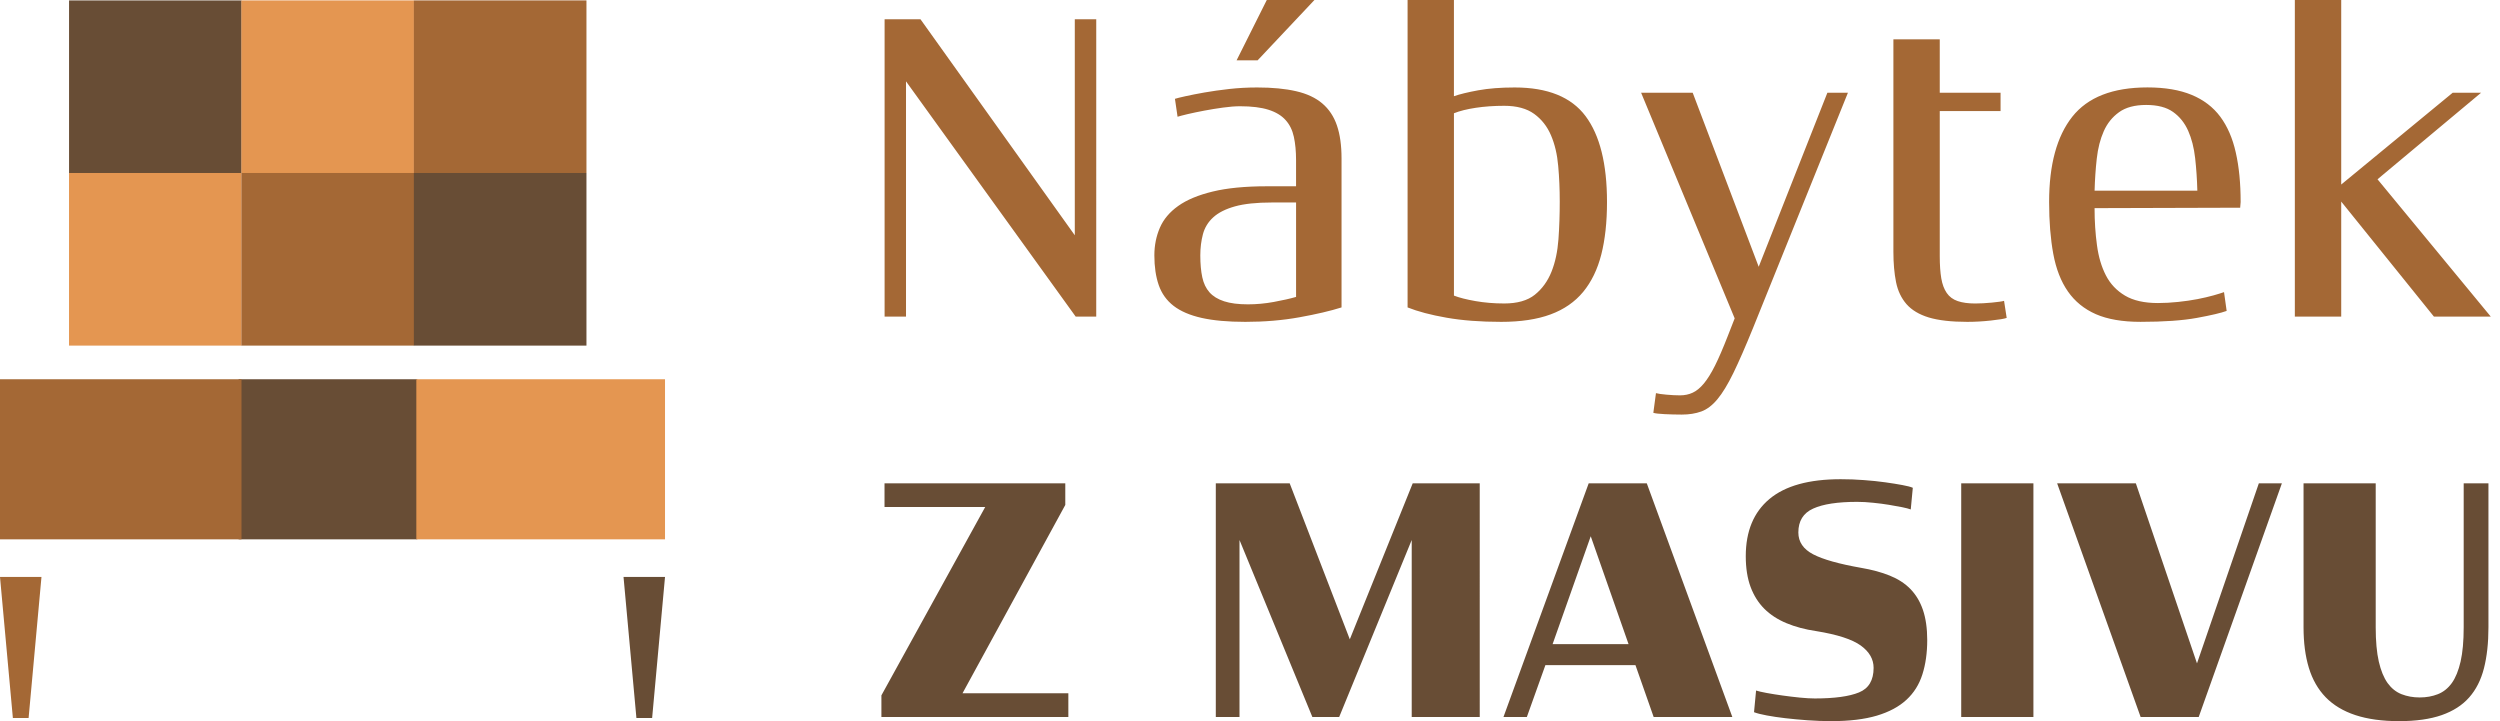
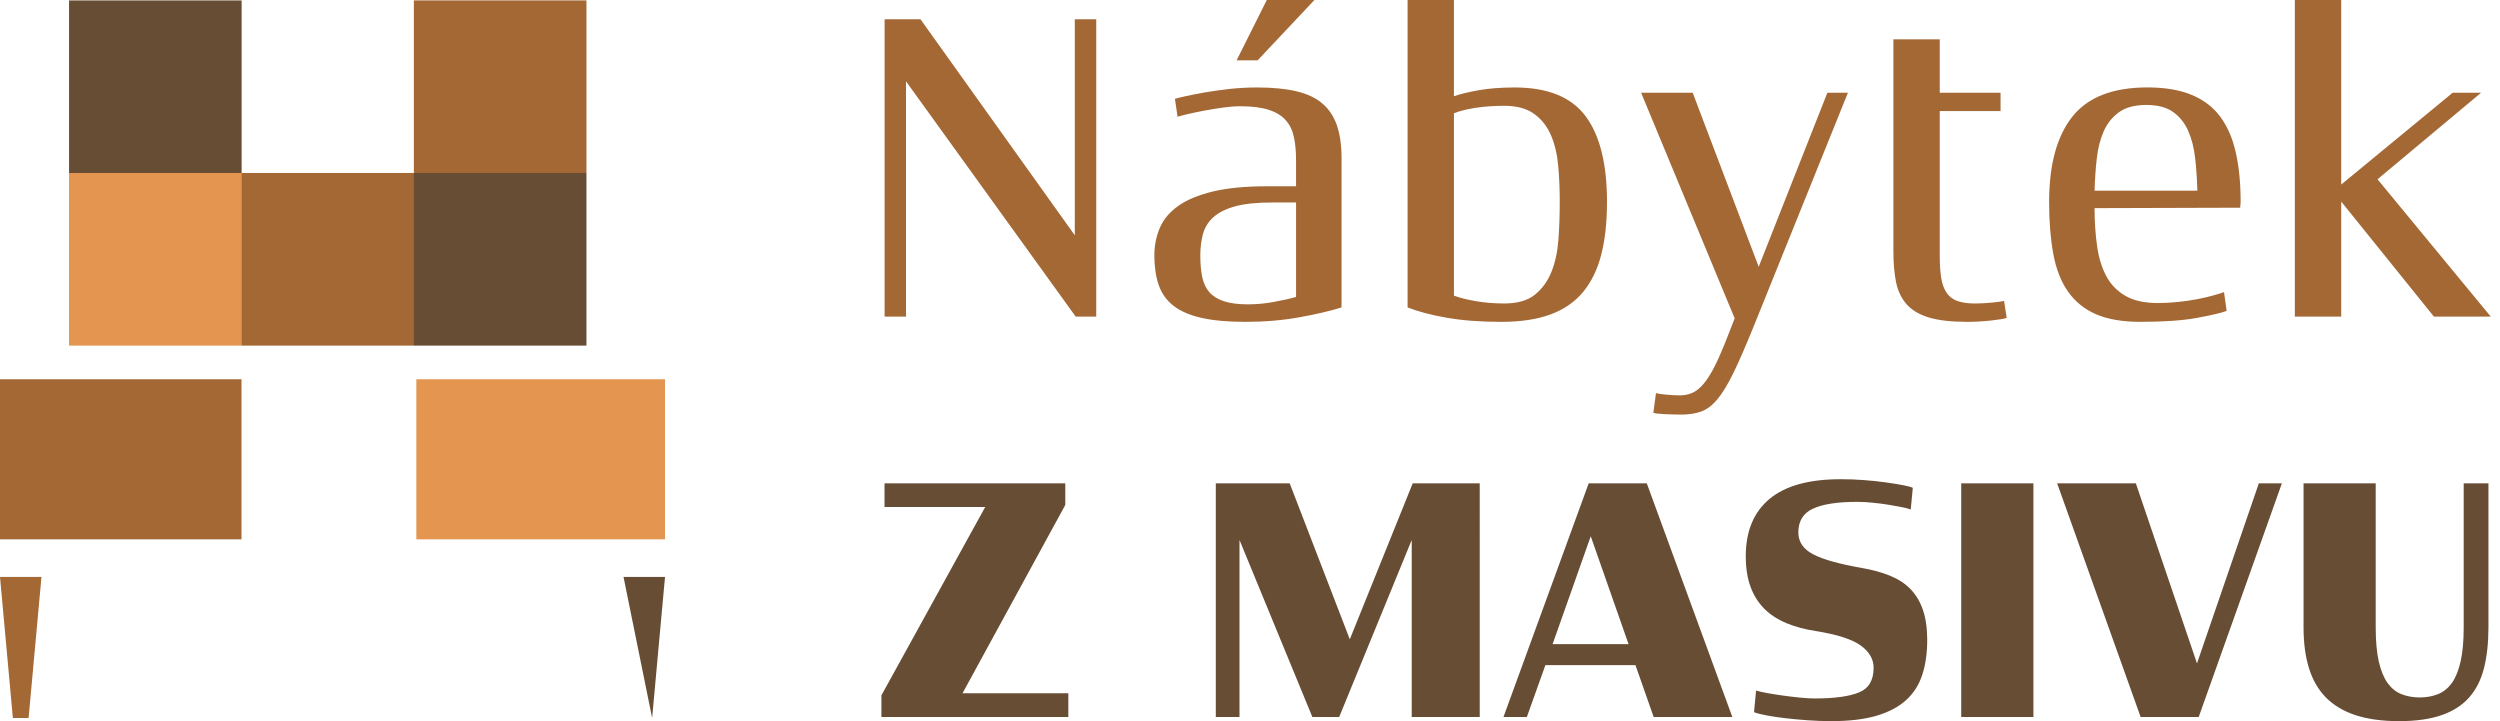
<svg xmlns="http://www.w3.org/2000/svg" width="156" height="45" viewBox="0 0 156 45" fill="none">
-   <path d="M26.041 23.665H14.889V33.655H26.041V23.665Z" fill="#684D35" />
  <path d="M41.497 23.665H25.979V33.655H41.497V23.665Z" fill="#E49651" />
  <path d="M15.069 23.665H0V33.655H15.069V23.665Z" fill="#A46835" />
  <path fill-rule="evenodd" clip-rule="evenodd" d="M0 36.002H2.588L1.785 44.802H0.803L0 36.002Z" fill="#A46835" />
-   <path fill-rule="evenodd" clip-rule="evenodd" d="M38.908 36.002H41.497L40.693 44.802H39.712L38.908 36.002Z" fill="#684D35" />
+   <path fill-rule="evenodd" clip-rule="evenodd" d="M38.908 36.002H41.497L40.693 44.802L38.908 36.002Z" fill="#684D35" />
  <path d="M15.078 0.027H4.309V10.8H15.078V0.027Z" fill="#684D35" />
-   <path d="M25.831 0.025H15.06V10.797H25.831V0.025Z" fill="#E49651" />
  <path d="M36.595 0.025H25.824V10.796H36.595V0.025Z" fill="#A46835" />
  <path d="M15.077 10.795H4.307V21.566H15.077V10.795Z" fill="#E49651" />
  <path d="M25.838 10.794H15.066V21.566H25.838V10.794Z" fill="#A46835" />
  <path d="M36.595 10.795H25.824V21.566H36.595V10.795Z" fill="#684D35" />
  <path d="M115.311 5.785L109.39 20.466C108.917 21.629 108.507 22.567 108.162 23.276C107.815 23.987 107.485 24.532 107.165 24.914C106.847 25.296 106.511 25.55 106.157 25.678C105.802 25.806 105.396 25.87 104.943 25.87C104.578 25.87 104.218 25.859 103.863 25.842C103.507 25.825 103.278 25.796 103.168 25.76L103.332 24.532C103.46 24.568 103.676 24.6 103.987 24.627C104.297 24.655 104.577 24.67 104.833 24.67C105.124 24.67 105.389 24.614 105.624 24.504C105.862 24.396 106.093 24.204 106.32 23.932C106.548 23.658 106.78 23.285 107.017 22.813C107.253 22.34 107.516 21.731 107.807 20.984L108.244 19.866L102.405 5.786H105.624L109.743 16.647L114.029 5.786H115.311V5.785ZM97.328 12.579C97.328 11.816 97.298 11.074 97.232 10.356C97.171 9.637 97.02 9.001 96.783 8.446C96.547 7.891 96.196 7.444 95.734 7.108C95.27 6.772 94.647 6.602 93.865 6.602C93.227 6.602 92.635 6.644 92.09 6.726C91.545 6.808 91.09 6.921 90.726 7.067V18.446C91.052 18.573 91.501 18.688 92.064 18.787C92.627 18.886 93.227 18.937 93.865 18.937C94.681 18.937 95.32 18.755 95.774 18.391C96.229 18.027 96.574 17.55 96.812 16.959C97.049 16.368 97.192 15.689 97.248 14.926C97.303 14.162 97.328 13.38 97.328 12.579ZM100.277 12.607C100.277 13.862 100.157 14.953 99.921 15.881C99.684 16.81 99.306 17.586 98.79 18.214C98.271 18.841 97.593 19.31 96.756 19.619C95.919 19.929 94.89 20.084 93.672 20.084C92.38 20.084 91.243 19.997 90.261 19.824C89.279 19.652 88.468 19.437 87.833 19.183V0H90.725V6.004C91.089 5.876 91.595 5.754 92.24 5.635C92.885 5.517 93.645 5.458 94.517 5.458C96.573 5.458 98.047 6.054 98.939 7.246C99.829 8.436 100.277 10.224 100.277 12.607ZM80.875 18.528V12.635H79.374C78.409 12.635 77.637 12.717 77.054 12.88C76.472 13.044 76.022 13.272 75.705 13.563C75.386 13.853 75.173 14.204 75.063 14.613C74.955 15.022 74.899 15.463 74.899 15.936C74.899 16.463 74.94 16.919 75.022 17.301C75.104 17.683 75.255 17.997 75.472 18.241C75.691 18.488 75.995 18.674 76.386 18.801C76.777 18.929 77.273 18.991 77.873 18.991C78.401 18.991 78.938 18.942 79.483 18.842C80.028 18.741 80.493 18.638 80.875 18.528ZM83.712 19.183C83.02 19.402 82.148 19.606 81.093 19.797C80.038 19.988 78.91 20.084 77.709 20.084C76.618 20.084 75.708 20.001 74.98 19.837C74.254 19.674 73.671 19.423 73.234 19.087C72.798 18.75 72.489 18.318 72.305 17.79C72.123 17.263 72.032 16.645 72.032 15.935C72.032 15.316 72.147 14.743 72.374 14.216C72.601 13.688 72.983 13.233 73.52 12.851C74.056 12.469 74.776 12.169 75.675 11.952C76.576 11.733 77.7 11.624 79.046 11.624H80.874V9.986C80.874 9.441 80.828 8.959 80.737 8.54C80.647 8.122 80.475 7.772 80.219 7.49C79.965 7.207 79.612 6.994 79.155 6.849C78.7 6.704 78.109 6.63 77.38 6.63C77.073 6.63 76.717 6.658 76.319 6.713C75.919 6.768 75.528 6.831 75.145 6.904C74.762 6.977 74.416 7.049 74.107 7.121C73.798 7.195 73.59 7.25 73.48 7.285L73.316 6.167C73.425 6.131 73.643 6.076 73.971 6.004C74.298 5.931 74.694 5.854 75.159 5.771C75.622 5.69 76.136 5.617 76.7 5.553C77.263 5.49 77.846 5.458 78.445 5.458C79.391 5.458 80.202 5.535 80.875 5.691C81.548 5.845 82.094 6.1 82.511 6.455C82.93 6.81 83.234 7.269 83.426 7.833C83.618 8.397 83.712 9.079 83.712 9.879V19.183ZM82.021 0L78.474 3.766H77.163L79.048 0H82.021ZM155.423 19.755H151.876L146.092 12.579V19.755H143.198V0H146.092V11.515L153.05 5.785H154.823L148.357 11.187L155.423 19.755ZM137.114 11.897C137.095 11.188 137.05 10.51 136.977 9.865C136.904 9.219 136.759 8.65 136.541 8.159C136.322 7.668 136.009 7.276 135.599 6.986C135.191 6.695 134.632 6.549 133.922 6.549C133.212 6.549 132.649 6.699 132.23 7C131.812 7.3 131.492 7.695 131.275 8.187C131.057 8.679 130.91 9.247 130.839 9.893C130.766 10.539 130.722 11.207 130.702 11.898L137.114 11.897ZM139.816 12.607C139.816 12.642 139.81 12.701 139.801 12.784C139.792 12.865 139.787 12.924 139.787 12.961L130.701 12.988C130.701 13.806 130.751 14.579 130.852 15.307C130.949 16.035 131.137 16.662 131.411 17.19C131.683 17.717 132.079 18.136 132.598 18.445C133.115 18.754 133.802 18.91 134.657 18.91C135.058 18.91 135.476 18.886 135.913 18.841C136.349 18.795 136.753 18.737 137.128 18.664C137.499 18.591 137.831 18.514 138.123 18.432C138.414 18.349 138.633 18.281 138.779 18.228L138.943 19.401C138.596 19.528 137.978 19.674 137.086 19.837C136.196 20 135.024 20.083 133.567 20.083C132.44 20.083 131.512 19.923 130.783 19.605C130.057 19.286 129.475 18.814 129.037 18.186C128.601 17.559 128.297 16.776 128.124 15.839C127.952 14.903 127.865 13.825 127.865 12.606C127.865 10.277 128.346 8.503 129.311 7.283C130.276 6.065 131.838 5.455 134.004 5.455C135.095 5.455 136.013 5.611 136.759 5.92C137.505 6.229 138.1 6.684 138.546 7.283C138.992 7.885 139.316 8.629 139.514 9.522C139.717 10.414 139.816 11.443 139.816 12.607ZM125.217 19.837C125.07 19.892 124.744 19.947 124.233 20.001C123.725 20.057 123.233 20.084 122.761 20.084C121.76 20.084 120.96 19.991 120.359 19.811C119.758 19.628 119.294 19.351 118.966 18.979C118.641 18.605 118.422 18.146 118.312 17.599C118.204 17.053 118.148 16.427 118.148 15.717V2.456H121.041V5.785H124.835V6.931H121.041V15.99C121.041 16.537 121.073 16.995 121.136 17.369C121.2 17.741 121.314 18.046 121.477 18.282C121.641 18.52 121.868 18.688 122.161 18.788C122.45 18.887 122.815 18.938 123.252 18.938C123.397 18.938 123.561 18.933 123.742 18.924C123.923 18.914 124.104 18.901 124.288 18.883C124.47 18.864 124.629 18.846 124.765 18.828C124.902 18.809 124.998 18.791 125.053 18.773L125.217 19.837ZM68.405 19.755H67.122L56.535 5.075V19.756H55.199V1.201H57.437L67.067 14.681V1.201H68.406L68.405 19.755Z" fill="#A46835" />
  <path d="M155.279 39.145C155.279 40.116 155.185 40.967 155 41.697C154.814 42.426 154.506 43.034 154.076 43.52C153.648 44.005 153.076 44.373 152.362 44.623C151.648 44.873 150.759 45 149.702 45C148.645 45 147.736 44.873 146.977 44.623C146.221 44.373 145.602 44.001 145.123 43.509C144.645 43.015 144.295 42.404 144.073 41.674C143.851 40.945 143.741 40.101 143.741 39.145V30.158H148.244V39.145C148.244 40.002 148.308 40.713 148.436 41.278C148.566 41.843 148.749 42.289 148.984 42.62C149.222 42.948 149.509 43.179 149.852 43.316C150.197 43.451 150.575 43.521 150.989 43.521C151.405 43.521 151.781 43.452 152.126 43.316C152.469 43.18 152.758 42.949 152.995 42.62C153.231 42.29 153.412 41.843 153.542 41.278C153.67 40.713 153.734 40.003 153.734 39.145V30.158H155.279V39.145ZM142.39 30.158L137.199 44.742H133.576L128.365 30.158H133.276L137.092 41.395L140.952 30.158H142.39ZM126.885 44.742H122.38V30.158H126.885V44.742ZM120.259 39.937C120.259 40.738 120.158 41.454 119.957 42.082C119.758 42.711 119.426 43.24 118.961 43.668C118.495 44.099 117.88 44.427 117.117 44.656C116.353 44.883 115.404 44.999 114.275 44.999C113.774 44.999 113.278 44.98 112.784 44.944C112.29 44.907 111.828 44.865 111.401 44.815C110.974 44.765 110.587 44.709 110.243 44.643C109.9 44.58 109.635 44.512 109.451 44.441L109.579 43.089C109.709 43.132 109.927 43.184 110.233 43.24C110.54 43.297 110.874 43.35 111.232 43.4C111.589 43.45 111.949 43.493 112.313 43.53C112.679 43.566 112.99 43.584 113.247 43.584C114.477 43.584 115.394 43.457 116.002 43.207C116.61 42.959 116.913 42.447 116.913 41.674C116.913 41.13 116.645 40.667 116.11 40.28C115.574 39.894 114.649 39.594 113.332 39.381C112.644 39.28 112.026 39.116 111.477 38.887C110.927 38.658 110.465 38.358 110.094 37.987C109.723 37.616 109.436 37.161 109.236 36.624C109.037 36.088 108.936 35.448 108.936 34.706C108.936 33.148 109.43 31.959 110.416 31.135C111.402 30.312 112.881 29.903 114.855 29.903C115.342 29.903 115.823 29.919 116.303 29.957C116.782 29.992 117.225 30.038 117.632 30.095C118.04 30.152 118.398 30.209 118.705 30.267C119.014 30.324 119.231 30.38 119.359 30.438L119.231 31.789C119.117 31.747 118.938 31.698 118.694 31.649C118.45 31.6 118.178 31.55 117.868 31.5C117.561 31.45 117.233 31.407 116.882 31.372C116.53 31.334 116.2 31.316 115.886 31.316C114.67 31.316 113.754 31.456 113.141 31.736C112.524 32.015 112.217 32.511 112.217 33.226C112.217 33.813 112.524 34.266 113.141 34.589C113.754 34.909 114.755 35.191 116.143 35.435C116.814 35.55 117.408 35.71 117.921 35.918C118.436 36.126 118.866 36.402 119.209 36.754C119.552 37.105 119.813 37.539 119.992 38.062C120.168 38.583 120.259 39.208 120.259 39.937ZM101.622 40.194L99.262 33.462L96.882 40.194H101.622ZM108.098 44.742H103.189L102.052 41.503H96.433L95.275 44.742H93.816L99.135 30.158H102.759L108.098 44.742ZM92.336 44.742H88.091V33.696L83.564 44.742H81.892L77.345 33.696V44.742H75.866V30.158H80.476L84.228 39.894L88.154 30.158H92.335L92.336 44.742ZM66.665 44.742H55V43.39L61.477 31.637H55.194V30.158H66.474V31.509L60.061 43.26H66.665V44.742Z" fill="#684D35" />
</svg>